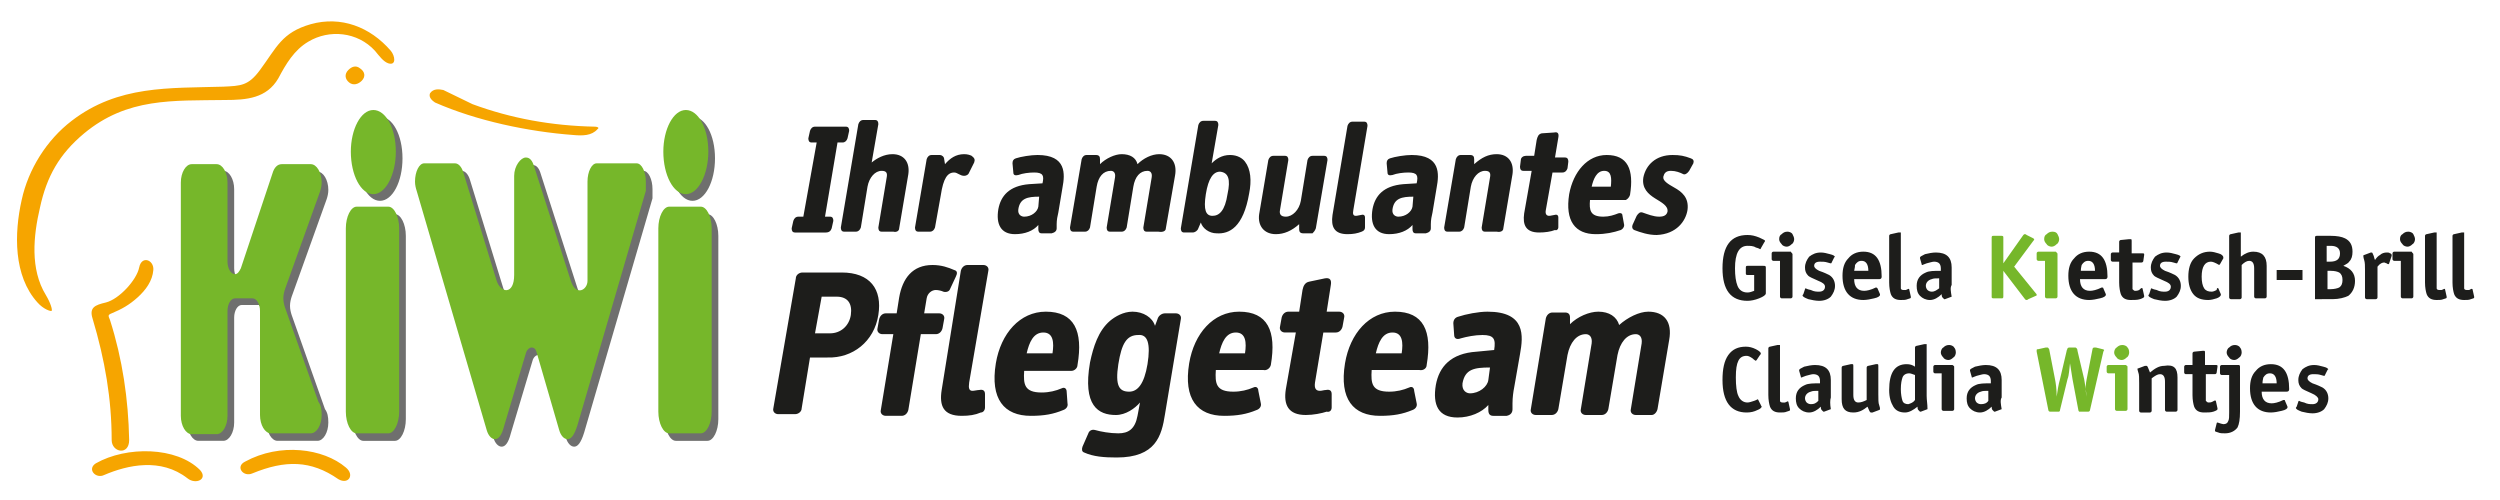
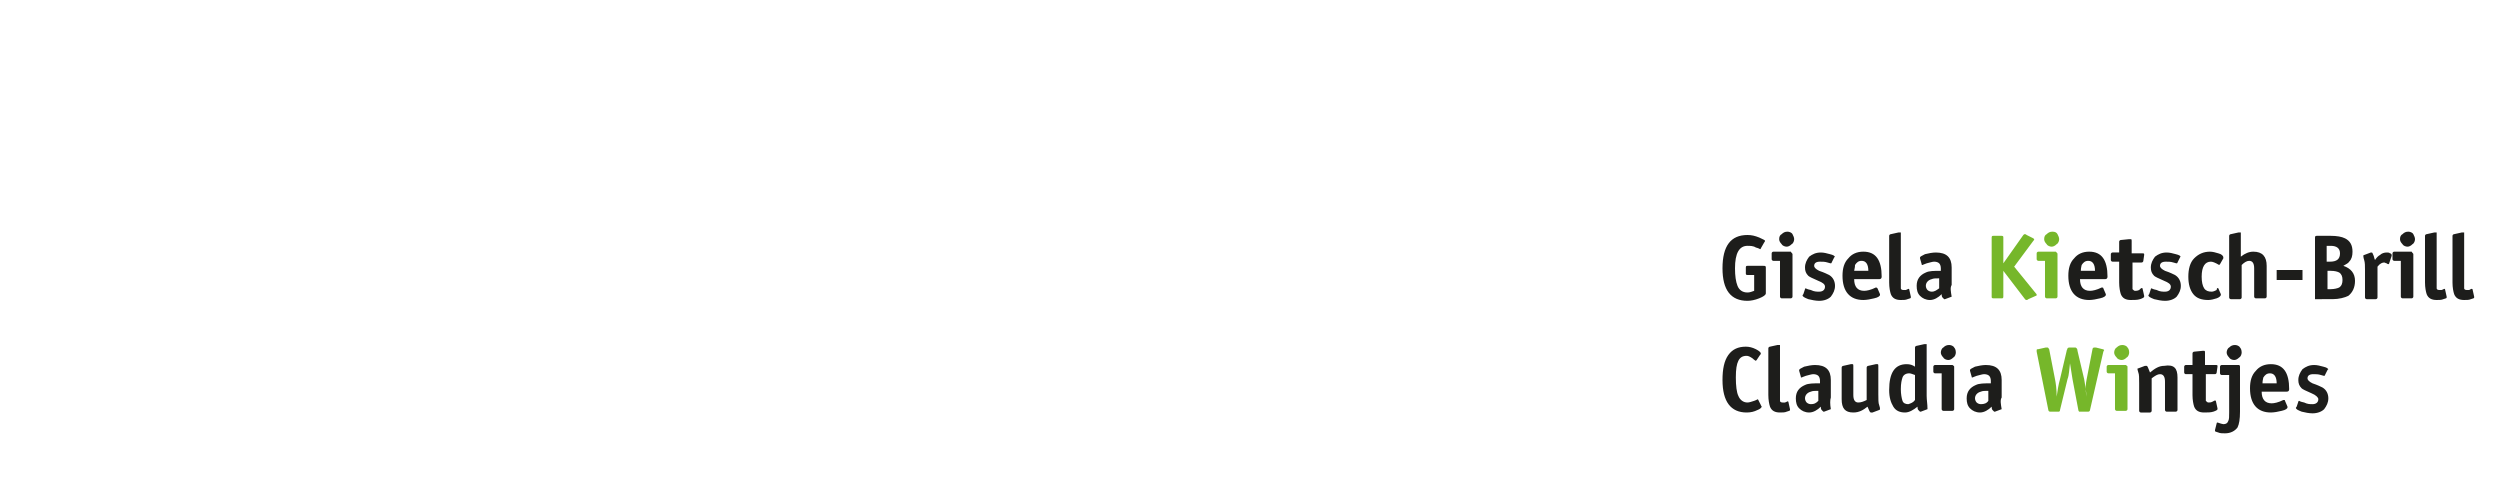
<svg xmlns="http://www.w3.org/2000/svg" version="1.1" id="Ebene_1" x="0px" y="0px" viewBox="0 0 300 60" style="enable-background:new 0 0 300 60;" xml:space="preserve">
  <style type="text/css">
	.st0{fill-rule:evenodd;clip-rule:evenodd;fill:#6F6F6E;}
	.st1{fill-rule:evenodd;clip-rule:evenodd;fill:#76B72A;}
	.st2{fill-rule:evenodd;clip-rule:evenodd;fill:#F6A500;}
	.st3{fill-rule:evenodd;clip-rule:evenodd;fill:#1D1D1B;}
</style>
  <g>
-     <path class="st0" d="M86.2,50.3v-22c0-1.4-0.6-2.6-1.3-2.6h-3.8c-0.7,0-1.3,1.2-1.3,2.6v22c0,1.4,0.6,2.6,1.3,2.6h3.8   C85.6,52.9,86.2,51.7,86.2,50.3 M85.8,19c0-2.8-1.2-5-2.7-5c-1.5,0-2.7,2.3-2.7,5c0,2.8,1.2,5.1,2.7,5.1   C84.6,24.1,85.8,21.8,85.8,19z M78.3,22.7c0-1.2-0.5-2.2-1.1-2.2h-4.8c-0.6,0-1.1,1-1.1,2.2v11.9c0,1.1-1.4,1.9-2,0l-4.4-13.7   c-0.2-0.7-0.5-1.1-1-1.1c-0.6,0-1.4,1-1.4,2.2v11.9c0,2.4-1.6,2.2-2.1,0.7l-4-13c-0.2-0.7-0.6-1.1-1-1.1h-3.7c-0.6,0-1.1,1-1.1,2.2   c0,0.4,0.1,0.8,0.2,1.1l8.4,28.7c0.2,0.7,0.6,1.1,1,1.1c0.4,0,0.8-0.4,1.1-1.6l2.6-8.7c0.1-0.4,0.4-0.7,0.7-0.7   c0.3,0,0.5,0.2,0.6,0.6l2.7,9.3c0.2,0.7,0.6,1.1,1,1.1c0.4,0,0.8-0.4,1.2-1.7l8.2-28.1C78.3,23.5,78.3,23.1,78.3,22.7z M48.3,19   c0-2.8-1.2-5-2.7-5c-1.5,0-2.7,2.3-2.7,5c0,2.8,1.2,5.1,2.7,5.1C47.1,24.1,48.3,21.8,48.3,19z M48.7,50.3v-22   c0-1.4-0.6-2.6-1.3-2.6h-3.8c-0.7,0-1.3,1.2-1.3,2.6v22c0,1.4,0.6,2.6,1.3,2.6h3.8C48.1,52.9,48.7,51.7,48.7,50.3z M31.1,36.7   c0.5,0,0.9,0.7,0.9,1.5v12.5c0,1.2,0.6,2.2,1.3,2.2h4.8c0.7,0,1.3-1,1.3-2.2c0-0.7-0.1-1.2-0.4-1.6l-4-11.3   c-0.1-0.3-0.2-0.7-0.2-1.1c0-0.4,0.1-0.8,0.2-1.1l4.2-11.7c0.1-0.3,0.2-0.7,0.2-1.1c0-1.2-0.6-2.2-1.3-2.2h-3.5   c-0.5,0-0.9,0.4-1.1,1.1L29.7,33c-0.2,0.4-0.4,0.7-0.7,0.7c-0.5,0-0.9-0.7-0.9-1.5v-9.5c0-1.2-0.6-2.2-1.3-2.2h-3   c-0.7,0-1.3,1-1.3,2.2v28c0,1.2,0.6,2.2,1.3,2.2h3c0.7,0,1.3-1,1.3-2.2V38.1c0-0.8,0.4-1.5,0.9-1.5H31.1z" />
-     <path class="st1" d="M85.4,49.4v-22c0-1.4-0.6-2.6-1.3-2.6h-3.8c-0.7,0-1.3,1.2-1.3,2.6v22c0,1.4,0.6,2.6,1.3,2.6h3.8   C84.8,52,85.4,50.8,85.4,49.4 M85,18.2c0-2.8-1.2-5-2.7-5c-1.5,0-2.7,2.3-2.7,5c0,2.8,1.2,5.1,2.7,5.1C83.8,23.3,85,20.9,85,18.2z    M77.5,21.8c0-1.2-0.5-2.2-1.1-2.2h-4.8c-0.6,0-1.1,1-1.1,2.2v11.9c0,1.1-1.4,1.9-2,0L64.1,20c-0.2-0.7-0.5-1.1-1-1.1   c-0.6,0-1.4,1-1.4,2.2V33c0,2.4-1.6,2.2-2.1,0.7l-4-13c-0.2-0.7-0.6-1.1-1-1.1h-3.7c-0.6,0-1.1,1-1.1,2.2c0,0.4,0.1,0.8,0.2,1.1   l8.4,28.7c0.2,0.7,0.6,1.1,1,1.1c0.4,0,0.8-0.4,1.1-1.6l2.6-8.7c0.1-0.4,0.4-0.7,0.7-0.7c0.3,0,0.5,0.2,0.6,0.6l2.7,9.3   c0.2,0.7,0.6,1.1,1,1.1c0.4,0,0.8-0.4,1.2-1.7l8.2-28.1C77.5,22.6,77.5,22.3,77.5,21.8z M47.5,18.2c0-2.8-1.2-5-2.7-5   c-1.5,0-2.7,2.3-2.7,5c0,2.8,1.2,5.1,2.7,5.1C46.3,23.3,47.5,20.9,47.5,18.2z M47.9,49.4v-22c0-1.4-0.6-2.6-1.3-2.6h-3.8   c-0.7,0-1.3,1.2-1.3,2.6v22c0,1.4,0.6,2.6,1.3,2.6h3.8C47.3,52,47.9,50.8,47.9,49.4z M30.3,35.8c0.5,0,0.9,0.7,0.9,1.5v12.5   c0,1.2,0.6,2.2,1.3,2.2h4.8c0.7,0,1.3-1,1.3-2.2c0-0.7-0.1-1.2-0.4-1.6l-4-11.3c-0.1-0.3-0.2-0.7-0.2-1.1s0.1-0.8,0.2-1.1l4.2-11.7   c0.1-0.3,0.2-0.7,0.2-1.1c0-1.2-0.6-2.2-1.3-2.2h-3.5c-0.5,0-0.9,0.4-1.1,1.1l-3.8,11.4c-0.2,0.4-0.4,0.7-0.7,0.7   c-0.5,0-0.9-0.7-0.9-1.5v-9.5c0-1.2-0.6-2.2-1.3-2.2h-3c-0.7,0-1.3,1-1.3,2.2v28c0,1.2,0.6,2.2,1.3,2.2h3c0.7,0,1.3-1,1.3-2.2V37.3   c0-0.8,0.4-1.5,0.9-1.5H30.3z" />
-     <path class="st2" d="M24,56.4c1,1.1-0.5,1.8-1.5,1c-3.2-2.5-7.2-1.6-10-0.4c-1,0.5-2.1-0.7-1-1.4C15.2,53.5,21.2,53.6,24,56.4    M40.6,57.5c-3.3-2.3-6.4-2.3-10.3-0.7c-1.1,0.5-2.1-0.8-0.9-1.4c4.2-2.3,9.4-1.6,12.1,0.7C42.6,57,41.8,58.2,40.6,57.5z    M18.4,32.4c-0.1,1.3-0.9,2.4-1.9,3.3c-1,0.9-1.9,1.4-3.1,1.9c-0.5,0.2-0.4,0.3-0.2,0.8c1.5,4.7,2.2,9.5,2.3,14.4   c0,1.9-2.1,1.5-2.1,0c0-4.9-0.8-9.6-2.3-14.6c-0.4-1.3,0.3-1.6,1.6-1.9c1.6-0.4,3.7-2.7,4-4.2C17,30.6,18.5,31.2,18.4,32.4z    M56.7,12.5c4.6,1.7,9.5,2.6,14.7,2.7c0.2,0,0.6,0.1,0.3,0.3c-0.7,0.8-1.8,0.8-2.9,0.7c-5.4-0.4-11.6-1.7-16.6-3.9   c-0.3-0.2-0.8-0.6-0.6-1.1c0.4-0.6,1.1-0.5,1.6-0.4L56.7,12.5z M43.4,9.7c-0.4,0.4-1,0.6-1.5,0.2c-0.5-0.4-0.6-1-0.1-1.5   c0.4-0.4,0.9-0.6,1.4-0.2C43.8,8.6,43.9,9.2,43.4,9.7z M46.9,6.1c0.5,0.6,0.7,1.8-0.3,1.5c-0.6-0.2-1.1-0.9-1.6-1.5   c-2.1-2.3-5.5-2.6-8-1.1c-1.7,1-2.7,2.7-3.6,4.4c-1.4,2.4-3.8,2.6-6.4,2.6c-6.3,0.1-11.7-0.3-16.9,4c-3,2.5-4.5,5.2-5.3,8.9   C4,28.3,3.6,32.3,5.5,35.4c0.6,1,0.8,1.8,0.7,1.9c-0.1,0.1-1-0.2-1.7-1C1.6,33.1,1.7,28,2.6,24c0.8-3.7,3-7.2,6-9.5   c5.6-4.3,11.7-3.9,18.2-4.1c2.1-0.1,3-0.1,4.4-2c2-2.7,2.6-4.5,6.1-5.5C40.9,1.9,44.4,3.2,46.9,6.1z" />
    <g>
      <path class="st3" d="M279.3,44.4l-0.3,0.6c0,0.1-0.1,0.1-0.1,0.1c0,0-0.1,0-0.4-0.1c-0.3-0.1-0.6-0.1-0.9-0.1    c-0.5,0-0.7,0.2-0.7,0.5c0,0.2,0.2,0.4,0.6,0.6c0.6,0.2,1,0.4,1.2,0.5c0.5,0.3,0.7,0.8,0.7,1.3c0,0.5-0.2,0.9-0.5,1.3    c-0.3,0.3-0.8,0.5-1.4,0.5c-0.4,0-0.9-0.1-1.3-0.2c-0.5-0.2-0.7-0.3-0.7-0.5c0,0.1,0,0,0.1-0.1l0.2-0.6c0-0.1,0.1-0.1,0.1-0.1    c0,0,0.1,0.1,0.6,0.2c0.4,0.2,0.7,0.2,1,0.2c0.4,0,0.7-0.2,0.7-0.6c0-0.2-0.3-0.5-0.8-0.7c-0.7-0.3-1.1-0.5-1.2-0.6    c-0.3-0.3-0.4-0.6-0.4-1c0-0.5,0.2-0.9,0.5-1.3c0.4-0.3,0.8-0.5,1.4-0.5c0.4,0,0.7,0.1,1.1,0.2c0.4,0.1,0.6,0.2,0.6,0.4    C279.4,44.2,279.4,44.3,279.3,44.4 M271.5,46h1.7c0-0.8-0.3-1.2-0.8-1.2c-0.4,0-0.6,0.2-0.8,0.5C271.6,45.4,271.5,45.6,271.5,46z     M274.2,48.1l0.3,0.7c0,0,0,0.1,0,0.1c0,0.1-0.2,0.3-0.7,0.4c-0.4,0.1-0.9,0.2-1.3,0.2c-1.6,0-2.5-1-2.5-2.9    c0-0.9,0.2-1.6,0.7-2.1c0.4-0.5,1-0.8,1.8-0.8c1.5,0,2.2,1,2.2,3c0,0.2-0.1,0.3-0.3,0.3h-3c0,0.9,0.4,1.4,1.2,1.4    c0.3,0,0.8-0.1,1.4-0.4C274.2,48,274.2,48,274.2,48.1z M269,42.3c0,0.2-0.1,0.5-0.3,0.6c-0.2,0.2-0.4,0.3-0.6,0.3    c-0.2,0-0.5-0.1-0.6-0.3c-0.2-0.2-0.3-0.4-0.3-0.6c0-0.2,0.1-0.5,0.3-0.6c0.2-0.2,0.4-0.3,0.7-0.3c0.2,0,0.5,0.1,0.6,0.3    C268.9,41.8,269,42,269,42.3z M268.8,44v5.4c0,0.9-0.1,1.5-0.3,1.9c-0.3,0.4-0.8,0.7-1.5,0.7c-0.3,0-0.6,0-0.8-0.1    c-0.3-0.1-0.4-0.1-0.4-0.2c0,0,0-0.1,0-0.1l0.2-0.8c0,0,0-0.1,0.1-0.1c0.3,0.1,0.6,0.2,0.7,0.2c0.3,0,0.5-0.1,0.6-0.4    c0.1-0.2,0.1-0.5,0.1-1v-4.5h-0.9c-0.1,0-0.2-0.1-0.2-0.2V44c0-0.1,0.1-0.2,0.2-0.2h2.1C268.8,43.9,268.8,43.9,268.8,44z     M265.9,48.1l0.2,0.9l0,0.1c0,0.1-0.2,0.2-0.5,0.3c-0.3,0.1-0.7,0.1-1.1,0.1c-0.6,0-1-0.2-1.2-0.7c-0.1-0.3-0.2-0.8-0.2-1.4v-2.5    h-0.8c-0.1,0-0.2-0.1-0.2-0.2V44c0-0.1,0.1-0.2,0.2-0.2h0.8v-1.4c0-0.1,0.1-0.2,0.2-0.2l1-0.1c0,0,0,0,0.1,0c0,0,0.1,0,0.1,0    c0.1,0,0.1,0.1,0.1,0.2v1.5h1.3c0.1,0,0.2,0,0.2,0.1c0,0,0,0.1,0,0.1l-0.1,0.7c0,0.1-0.1,0.2-0.2,0.2h-1.1v2.7c0,0.2,0,0.4,0,0.5    c0.1,0.1,0.2,0.2,0.3,0.2c0.2,0,0.3,0,0.5-0.1C265.7,48.1,265.8,48,265.9,48.1C265.9,48,265.9,48.1,265.9,48.1z M261.3,45.3v3.9    c0,0.1-0.1,0.2-0.2,0.2h-1.1c-0.1,0-0.2-0.1-0.2-0.2v-3.4c0-0.6-0.2-0.9-0.6-0.9c-0.3,0-0.6,0.2-1,0.5v3.9c0,0.1-0.1,0.2-0.2,0.2    h-1.1c-0.1,0-0.2-0.1-0.2-0.2v-3.3c0-0.6,0-1.1-0.1-1.3c-0.1-0.3-0.1-0.4-0.1-0.4c0-0.1,0-0.1,0.1-0.1l0.8-0.3c0.1,0,0.1,0,0.2,0    c0.1,0,0.2,0.3,0.4,0.8c0.6-0.5,1.1-0.8,1.7-0.8C260.9,43.7,261.3,44.2,261.3,45.3z M238.6,48.1v-1.2c-0.4,0-0.7,0-0.9,0.1    c-0.4,0.1-0.7,0.4-0.7,0.8c0,0.2,0.1,0.4,0.2,0.5c0.1,0.1,0.3,0.2,0.5,0.2C238.1,48.5,238.4,48.4,238.6,48.1z M240.2,49.1    l-0.8,0.3c-0.1,0-0.2,0-0.1,0c0,0-0.1-0.1-0.2-0.2c-0.1-0.1-0.1-0.3-0.1-0.4c-0.4,0.4-0.9,0.7-1.4,0.7c-0.5,0-0.9-0.2-1.2-0.5    c-0.3-0.3-0.4-0.7-0.4-1.2c0-0.8,0.4-1.3,1.1-1.6c0.4-0.2,1-0.2,1.8-0.2v-0.3c0-0.3-0.1-0.5-0.2-0.6c-0.1-0.1-0.3-0.2-0.6-0.2    c-0.2,0-0.5,0.1-0.9,0.2c-0.3,0.1-0.5,0.2-0.5,0.2c-0.1,0-0.1,0-0.1-0.1l-0.2-0.7c0,0,0-0.1,0-0.1c0-0.1,0.2-0.2,0.6-0.4    c0.4-0.1,0.9-0.2,1.3-0.2c1.3,0,1.9,0.6,1.9,1.8v2.1C240,48,240.1,48.5,240.2,49.1C240.3,49.1,240.2,49.1,240.2,49.1z M234.7,42.3    c0,0.2-0.1,0.5-0.3,0.6c-0.2,0.2-0.4,0.3-0.6,0.3c-0.2,0-0.5-0.1-0.6-0.3c-0.2-0.2-0.3-0.4-0.3-0.6c0-0.2,0.1-0.5,0.3-0.6    c0.2-0.2,0.4-0.3,0.7-0.3c0.2,0,0.5,0.1,0.6,0.3C234.6,41.8,234.7,42,234.7,42.3z M234.5,44v5.1c0,0.1-0.1,0.2-0.2,0.2h-1.1    c-0.1,0-0.2-0.1-0.2-0.2v-4.3h-0.8c-0.1,0-0.2-0.1-0.2-0.2V44c0-0.1,0.1-0.2,0.2-0.2h2.1C234.4,43.9,234.5,43.9,234.5,44z     M231.3,49.1l-0.8,0.3c-0.1,0-0.2,0-0.1,0c0,0-0.1-0.1-0.2-0.2c-0.1-0.1-0.1-0.3-0.1-0.4c-0.5,0.4-1,0.7-1.5,0.7    c-0.6,0-1.1-0.2-1.4-0.7c-0.3-0.5-0.5-1.1-0.5-2c0-2.1,0.7-3.1,2.1-3.1c0.4,0,0.7,0.1,1,0.3v-2.3c0-0.1,0.1-0.2,0.2-0.2l0.9-0.2    c0,0,0,0,0.1,0c0,0,0.1,0,0.1,0c0,0,0.1,0,0.1,0c0,0,0,0.1,0,0.2v6C231.2,48,231.3,48.5,231.3,49.1    C231.4,49.1,231.4,49.1,231.3,49.1z M229.8,48v-3c-0.3-0.1-0.5-0.2-0.7-0.2c-0.4,0-0.7,0.2-0.8,0.5c-0.1,0.3-0.2,0.7-0.2,1.4    c0,0.6,0.1,1.1,0.2,1.4c0.1,0.3,0.4,0.4,0.7,0.4C229.3,48.4,229.6,48.3,229.8,48z M225.5,49.2l-0.8,0.3c-0.1,0-0.1,0-0.2,0    c-0.1,0-0.2-0.2-0.4-0.7c-0.5,0.4-1,0.7-1.7,0.7c-1,0-1.4-0.5-1.4-1.6v-3.8c0-0.1,0.1-0.2,0.2-0.2l0.9-0.2c0,0,0,0,0.1,0    c0,0,0.1,0,0.1,0c0.1,0,0.1,0.1,0.1,0.2v3.5c0,0.6,0.2,0.9,0.6,0.9c0.3,0,0.6-0.1,1-0.3v-3.9c0-0.1,0.1-0.2,0.2-0.2l0.9-0.2    c0,0,0,0,0.1,0c0.1,0,0.1,0,0.1,0c0.1,0,0.1,0.1,0.1,0.2v3.4c0,0.6,0,1.1,0.1,1.3c0.1,0.3,0.1,0.4,0.1,0.4    C225.6,49.1,225.6,49.2,225.5,49.2z M218.2,48.1v-1.2c-0.4,0-0.7,0-0.9,0.1c-0.4,0.1-0.7,0.4-0.7,0.8c0,0.2,0.1,0.4,0.2,0.5    c0.1,0.1,0.3,0.2,0.5,0.2C217.7,48.5,217.9,48.4,218.2,48.1z M219.7,49.1l-0.8,0.3c-0.1,0-0.2,0-0.1,0c0,0-0.1-0.1-0.2-0.2    c-0.1-0.1-0.1-0.3-0.1-0.4c-0.4,0.4-0.9,0.7-1.4,0.7c-0.5,0-0.9-0.2-1.2-0.5c-0.3-0.3-0.4-0.7-0.4-1.2c0-0.8,0.4-1.3,1.1-1.6    c0.4-0.2,1-0.2,1.8-0.2v-0.3c0-0.3-0.1-0.5-0.2-0.6c-0.1-0.1-0.3-0.2-0.6-0.2c-0.2,0-0.5,0.1-0.9,0.2c-0.3,0.1-0.5,0.2-0.5,0.2    c-0.1,0-0.1,0-0.1-0.1l-0.2-0.7c0,0,0-0.1,0-0.1c0-0.1,0.2-0.2,0.6-0.4c0.4-0.1,0.9-0.2,1.3-0.2c1.3,0,1.9,0.6,1.9,1.8v2.1    C219.6,48,219.6,48.5,219.7,49.1C219.8,49.1,219.8,49.1,219.7,49.1z M214.6,48.2l0.2,0.9l0,0.1c0,0.1-0.1,0.1-0.4,0.2    c-0.2,0.1-0.5,0.1-0.8,0.1c-0.6,0-1-0.2-1.2-0.7c-0.1-0.3-0.2-0.8-0.2-1.4v-5.6c0-0.1,0.1-0.2,0.2-0.2l0.9-0.2c0,0,0,0,0.1,0    c0,0,0.1,0,0.1,0c0,0,0.1,0,0.1,0c0,0,0,0.1,0,0.2v6c0,0.2,0,0.4,0,0.5c0,0.1,0.1,0.2,0.3,0.2c0.1,0,0.2,0,0.3,0    C214.5,48.2,214.5,48.1,214.6,48.2C214.6,48.1,214.6,48.2,214.6,48.2z M211,48l0.3,0.6c0,0.1,0.1,0.1,0.1,0.2    c0,0.1-0.2,0.3-0.5,0.4c-0.4,0.2-0.8,0.3-1.3,0.3c-1.9,0-2.9-1.3-2.9-3.9c0-1.3,0.2-2.3,0.7-3c0.5-0.7,1.2-1,2.1-1    c0.4,0,0.8,0.1,1.2,0.3c0.4,0.2,0.6,0.4,0.6,0.5c0,0.1,0,0.1-0.1,0.2l-0.4,0.6c-0.1,0.1-0.1,0.1-0.1,0.1c0,0-0.2-0.1-0.4-0.3    c-0.3-0.2-0.5-0.3-0.7-0.3c-0.5,0-0.8,0.2-1,0.6c-0.2,0.4-0.3,1-0.3,2c0,1,0.1,1.8,0.3,2.2c0.2,0.5,0.6,0.8,1.1,0.8    c0.2,0,0.5-0.1,0.8-0.2c0.3-0.1,0.4-0.2,0.5-0.2C210.9,47.9,211,48,211,48z M296.7,34.7l0.2,0.9l0,0.1c0,0.1-0.1,0.1-0.4,0.2    c-0.2,0.1-0.5,0.1-0.8,0.1c-0.6,0-1-0.2-1.2-0.7c-0.1-0.3-0.2-0.8-0.2-1.4v-5.6c0-0.1,0.1-0.2,0.2-0.2l0.9-0.2c0,0,0,0,0.1,0    c0,0,0.1,0,0.1,0c0,0,0.1,0,0.1,0c0,0,0,0.1,0,0.2v6c0,0.2,0,0.4,0,0.5c0,0.1,0.1,0.2,0.3,0.2c0.1,0,0.2,0,0.3,0    C296.5,34.7,296.6,34.6,296.7,34.7C296.6,34.6,296.7,34.7,296.7,34.7z M293.4,34.7l0.2,0.9l0,0.1c0,0.1-0.1,0.1-0.4,0.2    c-0.2,0.1-0.5,0.1-0.8,0.1c-0.6,0-1-0.2-1.2-0.7c-0.1-0.3-0.2-0.8-0.2-1.4v-5.6c0-0.1,0.1-0.2,0.2-0.2l0.9-0.2c0,0,0,0,0.1,0    c0,0,0.1,0,0.1,0c0,0,0.1,0,0.1,0c0,0,0,0.1,0,0.2v6c0,0.2,0,0.4,0,0.5c0,0.1,0.1,0.2,0.3,0.2c0.1,0,0.2,0,0.3,0    C293.3,34.7,293.3,34.6,293.4,34.7C293.4,34.6,293.4,34.7,293.4,34.7z M289.8,28.7c0,0.2-0.1,0.5-0.3,0.6    c-0.2,0.2-0.4,0.3-0.6,0.3s-0.5-0.1-0.6-0.3c-0.2-0.2-0.3-0.4-0.3-0.6c0-0.3,0.1-0.5,0.3-0.6c0.2-0.2,0.4-0.3,0.7-0.3    c0.2,0,0.5,0.1,0.6,0.3C289.7,28.3,289.8,28.5,289.8,28.7z M289.6,30.5v5.1c0,0.1-0.1,0.2-0.2,0.2h-1.1c-0.1,0-0.2-0.1-0.2-0.2    v-4.3h-0.8c-0.1,0-0.2-0.1-0.2-0.2v-0.7c0-0.1,0.1-0.2,0.2-0.2h2.1C289.5,30.4,289.6,30.4,289.6,30.5z M285.3,32v3.7    c0,0.1-0.1,0.2-0.2,0.2h-1.1c-0.1,0-0.2-0.1-0.2-0.2v-3.3c0-0.5,0-0.9-0.1-1.2c-0.1-0.3-0.1-0.5-0.1-0.5c0,0,0-0.1,0.1-0.1    l0.8-0.3c0.1,0,0.2,0,0.1,0c0.1,0,0.1,0.1,0.2,0.3c0.1,0.2,0.1,0.4,0.2,0.6c0.2-0.3,0.4-0.5,0.6-0.6c0.2-0.2,0.5-0.3,0.8-0.3    c0.2,0,0.3,0,0.4,0.1c0.1,0,0.2,0.1,0.2,0.2c0,0,0,0.1,0,0.1l-0.3,0.9c0,0.1-0.1,0.1-0.1,0.1c0,0-0.1,0-0.2-0.1    c-0.1,0-0.2-0.1-0.3-0.1C285.9,31.5,285.6,31.6,285.3,32z M278,28.3h1.7c0.7,0,1.3,0.1,1.7,0.3c0.6,0.3,0.9,0.8,0.9,1.6    c0,0.5-0.1,0.9-0.4,1.2c-0.1,0.2-0.4,0.3-0.7,0.5c0.9,0.3,1.4,0.9,1.4,1.8c0,0.8-0.3,1.4-0.8,1.8c-0.4,0.2-1.1,0.4-1.9,0.4H278    c-0.1,0-0.2,0-0.2,0c0,0,0-0.1,0-0.2v-7.1C277.8,28.4,277.8,28.3,278,28.3z M279.3,34.7h0.4c0.4,0,0.8-0.1,1-0.2    c0.3-0.2,0.4-0.5,0.4-0.9c0-0.4-0.1-0.7-0.4-0.9c-0.2-0.1-0.5-0.2-1-0.2h-0.4V34.7z M279.3,31.4h0.3c0.8,0,1.2-0.3,1.2-1    c0-0.6-0.4-0.9-1.1-0.9h-0.5V31.4z M276.3,32.6v0.8c0,0.1,0,0.2,0,0.2c0,0-0.1,0-0.2,0h-2.7c-0.1,0-0.2,0-0.2,0c0,0,0-0.1,0-0.2    v-0.8c0-0.1,0-0.2,0-0.2c0,0,0.1,0,0.2,0h2.7c0.1,0,0.2,0,0.2,0C276.3,32.4,276.3,32.5,276.3,32.6z M272,31.9v3.7    c0,0.1-0.1,0.2-0.2,0.2h-1.1c-0.1,0-0.2-0.1-0.2-0.2v-3.4c0-0.6-0.2-0.9-0.6-0.9c-0.3,0-0.6,0.2-0.9,0.5v3.9    c0,0.1-0.1,0.2-0.2,0.2h-1.1c-0.1,0-0.2-0.1-0.2-0.2v-7.4c0-0.1,0.1-0.2,0.2-0.2l0.9-0.2c0,0,0,0,0.1,0c0,0,0.1,0,0.1,0    c0,0,0.1,0,0.1,0c0,0,0,0.1,0,0.2v2.7c0.5-0.4,1-0.6,1.5-0.6C271.5,30.2,272,30.8,272,31.9z M266.2,34.6l0.3,0.7    c0,0.1,0,0.1,0,0.1c0,0.1-0.2,0.3-0.5,0.4c-0.3,0.1-0.7,0.2-1,0.2c-0.8,0-1.4-0.2-1.8-0.7c-0.4-0.5-0.6-1.2-0.6-2.1    c0-0.9,0.2-1.7,0.7-2.2c0.5-0.5,1.1-0.8,1.9-0.8c0.3,0,0.7,0.1,1,0.2c0.4,0.1,0.6,0.3,0.6,0.5l0,0.1l-0.4,0.7c0,0-0.1,0.1-0.1,0.1    c-0.5-0.3-0.8-0.4-1-0.4c-0.7,0-1.1,0.6-1.1,1.8c0,0.6,0.1,1.1,0.3,1.4c0.2,0.3,0.5,0.4,0.9,0.4c0.2,0,0.4-0.1,0.6-0.2    C266,34.6,266.1,34.5,266.2,34.6C266.2,34.5,266.2,34.6,266.2,34.6z M261.6,30.9l-0.3,0.6c0,0.1-0.1,0.1-0.1,0.1    c0,0-0.1,0-0.4-0.1c-0.3-0.1-0.6-0.1-0.9-0.1c-0.5,0-0.7,0.2-0.7,0.5c0,0.2,0.2,0.4,0.6,0.6c0.6,0.2,1,0.4,1.2,0.5    c0.5,0.3,0.7,0.8,0.7,1.3c0,0.5-0.2,0.9-0.5,1.3c-0.3,0.3-0.8,0.5-1.4,0.5c-0.4,0-0.9-0.1-1.3-0.2c-0.5-0.2-0.7-0.3-0.7-0.5    c0,0.1,0,0,0.1-0.1l0.2-0.6c0-0.1,0.1-0.1,0.1-0.1c0,0,0.1,0.1,0.6,0.2c0.4,0.2,0.7,0.2,1,0.2c0.4,0,0.7-0.2,0.7-0.6    c0-0.3-0.3-0.5-0.8-0.7c-0.7-0.3-1.1-0.5-1.2-0.6c-0.3-0.3-0.4-0.6-0.4-1c0-0.5,0.2-0.9,0.5-1.3c0.4-0.3,0.8-0.5,1.4-0.5    c0.4,0,0.7,0.1,1.1,0.2c0.4,0.1,0.6,0.2,0.6,0.4C261.6,30.7,261.6,30.8,261.6,30.9z M257.1,34.6l0.2,0.9l0,0.1    c0,0.1-0.2,0.2-0.5,0.3c-0.3,0.1-0.7,0.1-1.1,0.1c-0.6,0-1-0.2-1.2-0.7c-0.1-0.3-0.2-0.8-0.2-1.4v-2.5h-0.8    c-0.1,0-0.2-0.1-0.2-0.2v-0.7c0-0.1,0.1-0.2,0.2-0.2h0.8V29c0-0.1,0.1-0.2,0.2-0.2l1-0.1c0,0,0,0,0.1,0c0,0,0.1,0,0.1,0    c0.1,0,0.1,0.1,0.1,0.2v1.5h1.3c0.1,0,0.2,0,0.2,0.1c0,0,0,0.1,0,0.1l-0.1,0.7c0,0.1-0.1,0.2-0.2,0.2h-1.1v2.7c0,0.2,0,0.4,0,0.5    c0.1,0.1,0.2,0.2,0.3,0.2s0.3,0,0.5-0.1C256.9,34.6,257,34.5,257.1,34.6C257.1,34.5,257.1,34.6,257.1,34.6z M249.7,32.5h1.7    c0-0.8-0.3-1.2-0.8-1.2c-0.4,0-0.6,0.2-0.8,0.5C249.8,31.9,249.7,32.1,249.7,32.5z M252.4,34.6l0.3,0.7c0,0,0,0.1,0,0.1    c0,0.1-0.2,0.3-0.7,0.4c-0.4,0.1-0.9,0.2-1.3,0.2c-1.6,0-2.5-1-2.5-2.9c0-0.9,0.2-1.6,0.7-2.1c0.4-0.5,1-0.8,1.8-0.8    c1.5,0,2.2,1,2.2,3c0,0.2-0.1,0.3-0.3,0.3h-3c0,0.9,0.4,1.4,1.2,1.4c0.3,0,0.8-0.1,1.4-0.4C252.3,34.5,252.4,34.5,252.4,34.6z     M232.7,34.6v-1.2c-0.4,0-0.7,0-0.9,0.1c-0.4,0.1-0.7,0.4-0.7,0.8c0,0.2,0.1,0.4,0.2,0.5c0.1,0.1,0.3,0.2,0.5,0.2    C232.2,35,232.4,34.8,232.7,34.6z M234.2,35.6l-0.8,0.3c-0.1,0-0.2,0-0.1,0c0,0-0.1-0.1-0.2-0.2c-0.1-0.1-0.1-0.3-0.1-0.4    c-0.4,0.4-0.9,0.7-1.4,0.7c-0.5,0-0.9-0.2-1.2-0.5c-0.3-0.3-0.4-0.7-0.4-1.2c0-0.8,0.4-1.3,1.1-1.6c0.4-0.2,1-0.2,1.8-0.2v-0.3    c0-0.3-0.1-0.5-0.2-0.6c-0.1-0.1-0.3-0.2-0.6-0.2c-0.2,0-0.5,0.1-0.9,0.2c-0.3,0.1-0.5,0.2-0.5,0.2c-0.1,0-0.1,0-0.1-0.1l-0.2-0.7    c0,0,0-0.1,0-0.1c0-0.1,0.2-0.2,0.6-0.4c0.4-0.1,0.9-0.2,1.3-0.2c1.3,0,1.9,0.6,1.9,1.8v2.1C234,34.5,234.1,35,234.2,35.6    C234.3,35.6,234.3,35.6,234.2,35.6z M229.1,34.7l0.2,0.9l0,0.1c0,0.1-0.1,0.1-0.4,0.2c-0.2,0.1-0.5,0.1-0.8,0.1    c-0.6,0-1-0.2-1.2-0.7c-0.1-0.3-0.2-0.8-0.2-1.4v-5.6c0-0.1,0.1-0.2,0.2-0.2l0.9-0.2c0,0,0,0,0.1,0c0,0,0.1,0,0.1,0    c0,0,0.1,0,0.1,0c0,0,0,0.1,0,0.2v6c0,0.2,0,0.4,0,0.5c0,0.1,0.1,0.2,0.3,0.2c0.1,0,0.2,0,0.3,0C229,34.7,229,34.6,229.1,34.7    C229.1,34.6,229.1,34.7,229.1,34.7z M222.5,32.5h1.7c0-0.8-0.3-1.2-0.8-1.2c-0.4,0-0.6,0.2-0.8,0.5    C222.6,31.9,222.6,32.1,222.5,32.5z M225.3,34.6l0.3,0.7c0,0,0,0.1,0,0.1c0,0.1-0.2,0.3-0.7,0.4c-0.4,0.1-0.9,0.2-1.3,0.2    c-1.6,0-2.5-1-2.5-2.9c0-0.9,0.2-1.6,0.7-2.1c0.4-0.5,1-0.8,1.8-0.8c1.5,0,2.2,1,2.2,3c0,0.2-0.1,0.3-0.3,0.3h-3    c0,0.9,0.4,1.4,1.2,1.4c0.3,0,0.8-0.1,1.4-0.4C225.2,34.5,225.2,34.5,225.3,34.6z M220.1,30.9l-0.3,0.6c0,0.1-0.1,0.1-0.1,0.1    c0,0-0.1,0-0.4-0.1c-0.3-0.1-0.6-0.1-0.9-0.1c-0.5,0-0.7,0.2-0.7,0.5c0,0.2,0.2,0.4,0.6,0.6c0.6,0.2,1,0.4,1.2,0.5    c0.5,0.3,0.7,0.8,0.7,1.3c0,0.5-0.2,0.9-0.5,1.3c-0.3,0.3-0.8,0.5-1.4,0.5c-0.4,0-0.9-0.1-1.3-0.2c-0.5-0.2-0.7-0.3-0.7-0.5    c0,0.1,0,0,0.1-0.1l0.2-0.6c0-0.1,0.1-0.1,0.1-0.1c0,0,0.1,0.1,0.6,0.2c0.4,0.2,0.7,0.2,1,0.2c0.4,0,0.7-0.2,0.7-0.6    c0-0.3-0.3-0.5-0.8-0.7c-0.7-0.3-1.1-0.5-1.2-0.6c-0.3-0.3-0.4-0.6-0.4-1c0-0.5,0.2-0.9,0.5-1.3c0.4-0.3,0.8-0.5,1.4-0.5    c0.4,0,0.7,0.1,1.1,0.2c0.4,0.1,0.6,0.2,0.6,0.4C220.2,30.7,220.2,30.8,220.1,30.9z M215.3,28.7c0,0.2-0.1,0.5-0.3,0.6    c-0.2,0.2-0.4,0.3-0.6,0.3c-0.2,0-0.5-0.1-0.6-0.3c-0.2-0.2-0.3-0.4-0.3-0.6c0-0.3,0.1-0.5,0.3-0.6c0.2-0.2,0.4-0.3,0.7-0.3    c0.2,0,0.5,0.1,0.6,0.3C215.2,28.3,215.3,28.5,215.3,28.7z M215.1,30.5v5.1c0,0.1-0.1,0.2-0.2,0.2h-1.1c-0.1,0-0.2-0.1-0.2-0.2    v-4.3h-0.8c-0.1,0-0.2-0.1-0.2-0.2v-0.7c0-0.1,0.1-0.2,0.2-0.2h2.1C215,30.4,215.1,30.4,215.1,30.5z M211.9,32.1v3.1    c0,0.2-0.3,0.4-0.8,0.6c-0.5,0.2-1,0.3-1.4,0.3c-2,0-3-1.3-3-3.9c0-2.7,1-4,3-4c0.5,0,0.9,0.1,1.4,0.3c0.4,0.2,0.7,0.3,0.7,0.4    c0,0,0,0.1-0.1,0.2l-0.4,0.7c0,0.1-0.1,0.1-0.1,0.1c0,0-0.1-0.1-0.5-0.2c-0.3-0.2-0.7-0.2-1-0.2c-1,0-1.5,0.9-1.5,2.7    c0,0.9,0.1,1.6,0.3,2.1c0.2,0.5,0.6,0.8,1.2,0.8c0.3,0,0.5-0.1,0.8-0.2V33h-0.8c-0.2,0-0.2-0.1-0.2-0.2v-0.7    c0-0.2,0.1-0.2,0.2-0.2h1.9C211.8,31.9,211.9,31.9,211.9,32.1z" />
      <path class="st1" d="M255.5,42.3c0,0.2-0.1,0.5-0.3,0.6c-0.2,0.2-0.4,0.3-0.6,0.3c-0.2,0-0.5-0.1-0.6-0.3    c-0.2-0.2-0.3-0.4-0.3-0.6c0-0.2,0.1-0.5,0.3-0.6c0.2-0.2,0.4-0.3,0.7-0.3c0.2,0,0.5,0.1,0.6,0.3C255.4,41.8,255.5,42,255.5,42.3     M255.3,44v5.1c0,0.1-0.1,0.2-0.2,0.2h-1.1c-0.1,0-0.2-0.1-0.2-0.2v-4.3H253c-0.1,0-0.2-0.1-0.2-0.2V44c0-0.1,0.1-0.2,0.2-0.2h2.1    C255.2,43.9,255.3,43.9,255.3,44z M250.4,45.5l0.7-3.6c0-0.1,0.1-0.2,0.2-0.2c0,0,0.1,0,0.2,0l0.8,0.2c0.1,0,0.2,0.1,0.2,0.1    l-0.1,0.2l-1.6,7c0,0.1-0.1,0.2-0.2,0.2h-0.9c-0.1,0-0.1,0-0.2,0c0,0-0.1-0.1-0.1-0.2l-0.7-3.7c-0.1-0.6-0.2-1.2-0.3-1.9h0    c-0.1,0.7-0.1,1.4-0.3,1.9l-0.9,3.7c0,0.1,0,0.1-0.1,0.2c0,0-0.1,0-0.2,0H246c-0.1,0-0.2-0.1-0.2-0.2l-1.4-7c0-0.1,0-0.2,0-0.2    c0-0.1,0.1-0.1,0.2-0.1l0.9-0.2c0.1,0,0.1,0,0.2,0c0.1,0,0.1,0.1,0.2,0.2l0.7,3.6c0.1,0.5,0.2,1.2,0.2,2.1h0    c0.1-0.7,0.2-1.4,0.4-2.1l0.8-3.4c0-0.1,0.1-0.2,0.1-0.3c0,0,0.1-0.1,0.2-0.1h0.7c0.1,0,0.1,0,0.2,0.1c0,0,0.1,0.1,0.1,0.3    l0.8,3.4c0.1,0.5,0.2,1.2,0.3,2.1h0C250.2,46.7,250.3,46,250.4,45.5z M247.1,28.7c0,0.2-0.1,0.5-0.3,0.6c-0.2,0.2-0.4,0.3-0.6,0.3    c-0.2,0-0.5-0.1-0.6-0.3c-0.2-0.2-0.3-0.4-0.3-0.6c0-0.3,0.1-0.5,0.3-0.6c0.2-0.2,0.4-0.3,0.7-0.3c0.3,0,0.5,0.1,0.6,0.3    C247,28.3,247.1,28.5,247.1,28.7z M246.9,30.5v5.1c0,0.1-0.1,0.2-0.2,0.2h-1.1c-0.1,0-0.2-0.1-0.2-0.2v-4.3h-0.8    c-0.1,0-0.2-0.1-0.2-0.2v-0.7c0-0.1,0.1-0.2,0.2-0.2h2.1C246.9,30.4,246.9,30.4,246.9,30.5z M240.4,35.6c0,0.2-0.1,0.2-0.2,0.2h-1    c-0.2,0-0.2-0.1-0.2-0.2v-7.1c0-0.2,0.1-0.2,0.2-0.2h1c0.2,0,0.2,0.1,0.2,0.2v3.1l2.4-3.4c0.1-0.1,0.1-0.1,0.2-0.1    c0,0,0.1,0,0.2,0.1l0.8,0.4c0.1,0.1,0.1,0.1,0.1,0.1c0,0.1,0,0.1-0.1,0.2l-2.3,3.1l2.6,3.2c0.1,0.1,0.1,0.1,0.1,0.2    c0,0,0,0.1-0.1,0.1l-0.9,0.4c-0.1,0.1-0.2,0.1-0.2,0.1c-0.1,0-0.1,0-0.2-0.1l-2.6-3.4V35.6z" />
    </g>
-     <path class="st3" d="M198.9,49.1l1.4-8.3c0.4-2.2-0.6-3.4-2.5-3.4c-1.1,0-2.5,0.7-3.5,1.6c-0.3-1-1.2-1.6-2.5-1.6   c-1.1,0-2.5,0.6-3.4,1.5l0-0.8c0-0.4-0.2-0.6-0.6-0.6h-1.5c-0.4,0-0.7,0.3-0.8,0.7l-1.8,10.9c-0.1,0.4,0.2,0.7,0.6,0.7h1.9   c0.4,0,0.7-0.3,0.8-0.7l1.1-6.5c0.3-1.5,1.1-2.5,2.2-2.5c0.4,0,0.8,0.3,0.7,1.1l-1.3,7.9c-0.1,0.4,0.2,0.7,0.6,0.7h1.9   c0.4,0,0.7-0.3,0.8-0.7l1.1-6.5c0.3-1.5,1.1-2.5,2.2-2.5c0.4,0,0.8,0.3,0.7,1.1l-1.3,7.9c-0.1,0.4,0.2,0.7,0.6,0.7h1.9   C198.5,49.8,198.8,49.5,198.9,49.1 M178.6,45.6c-0.1,0.8-1.1,1.6-2.2,1.6c-0.4,0-1-0.3-0.9-1.2c0.3-1.7,1.4-1.9,3.3-1.9L178.6,45.6   z M181.5,49.1l0-0.7c0-0.7,0.1-1.4,0.2-1.9l0.7-4c0.4-2.2,0.7-5.1-3.9-5.1c-1.1,0-2.6,0.3-3.5,0.6c-0.4,0.1-0.6,0.4-0.6,0.8   l0.1,1.4c0,0.4,0.3,0.6,0.8,0.4c0.7-0.2,1.7-0.4,2.6-0.4c1.4,0,1.6,0.5,1.4,1.8l-2.1,0.2c-3.1,0.2-4.5,1.8-4.9,4   c-0.4,2.4,0.3,3.9,2.6,3.9c1.5,0,2.9-0.6,3.7-1.5l0,0.6c0,0.5,0.2,0.7,0.6,0.7h1.6C181.3,49.8,181.5,49.5,181.5,49.1z M168.2,42.4   h-3.1c0.3-1.3,0.8-2.5,2-2.5S168.4,41.1,168.2,42.4z M171.2,43.8c0.7-4.1-0.4-6.4-3.8-6.4c-3.1,0-5.4,2.6-6,6.2   c-0.7,4.3,1,6.3,4.2,6.3c1.6,0,2.7-0.2,3.9-0.7c0.3-0.1,0.6-0.4,0.5-0.8l-0.3-1.5c0-0.3-0.2-0.6-0.6-0.4c-0.7,0.3-1.5,0.5-2.4,0.5   c-2.1,0-2.2-1-2.1-2.6h5.7C170.8,44.5,171.2,44.2,171.2,43.8z M159.8,48.9l0-1.6c0-0.4-0.2-0.6-0.7-0.5c-0.2,0-0.5,0.1-0.7,0.1   c-0.5,0-0.7-0.3-0.6-1l1-6h1.5c0.4,0,0.7-0.3,0.8-0.7l0.2-1.1c0.1-0.4-0.2-0.7-0.6-0.7h-1.5l0.5-3.2c0.1-0.6-0.1-0.9-0.7-0.8   l-1.9,0.4c-0.5,0.1-0.7,0.5-0.8,1l-0.4,2.6h-1.3c-0.4,0-0.7,0.3-0.8,0.7l-0.2,1.1c-0.1,0.4,0.2,0.7,0.6,0.7h1.3l-1.2,6.8   c-0.3,1.9,0.3,3.1,2.4,3.1c0.9,0,1.9-0.2,2.5-0.4C159.6,49.5,159.8,49.2,159.8,48.9z M149.4,42.4h-3.1c0.3-1.3,0.8-2.5,2-2.5   C149.5,39.9,149.6,41.1,149.4,42.4z M152.5,43.8c0.7-4.1-0.4-6.4-3.8-6.4c-3.1,0-5.4,2.6-6,6.2c-0.7,4.3,1,6.3,4.2,6.3   c1.6,0,2.7-0.2,3.9-0.7c0.3-0.1,0.6-0.4,0.5-0.8l-0.3-1.5c0-0.3-0.2-0.6-0.6-0.4c-0.7,0.3-1.5,0.5-2.4,0.5c-2.1,0-2.2-1-2.1-2.6   h5.7C152,44.5,152.4,44.2,152.5,43.8z M137.7,43.7c-0.4,2.4-1.2,3.3-2.2,3.3c-1.2,0-1.7-0.7-1.3-3.3c0.4-2.5,1-3.5,2.4-3.5   C137.7,40.1,138.1,41.2,137.7,43.7z M139.8,49.7l1.9-11.4c0.1-0.4-0.2-0.7-0.6-0.7h-1.3c-0.4,0-0.8,0.3-0.9,0.7l-0.3,0.8   c-0.3-1-1.4-1.7-2.7-1.7c-1.1,0-2.1,0.6-2.7,1.1c-1.4,1.2-2,3.1-2.4,5c-0.9,5.2,1,6.3,3.1,6.3c1.2,0,2.3-0.8,2.9-1.5l-0.3,1.6   c-0.3,1.6-1.1,2.1-2.3,2.1c-1,0-2.1-0.2-2.8-0.4c-0.4-0.1-0.7,0.1-0.8,0.4l-0.7,1.6c-0.1,0.3-0.1,0.6,0.2,0.7   c1.1,0.5,2.4,0.6,3.9,0.6C138.7,54.9,139.4,52.3,139.8,49.7z M126.3,42.4h-3.1c0.3-1.3,0.8-2.5,2-2.5   C126.4,39.9,126.5,41.1,126.3,42.4z M129.3,43.8c0.7-4.1-0.4-6.4-3.8-6.4c-3.1,0-5.4,2.6-6,6.2c-0.7,4.3,1,6.3,4.2,6.3   c1.6,0,2.7-0.2,3.9-0.7c0.3-0.1,0.6-0.4,0.5-0.8L128,47c0-0.3-0.2-0.6-0.6-0.4c-0.7,0.3-1.5,0.5-2.4,0.5c-2.1,0-2.2-1-2.1-2.6h5.7   C128.9,44.5,129.3,44.2,129.3,43.8z M118.2,48.9l0-1.6c0-0.4-0.2-0.6-0.7-0.5c-0.2,0-0.6,0.1-0.8,0.1c-0.4,0-0.5-0.3-0.4-1   l2.3-13.4c0.1-0.4-0.2-0.7-0.6-0.7h-1.9c-0.4,0-0.7,0.3-0.8,0.7L113,46.8c-0.3,1.9,0.2,3.1,2.4,3.1c0.9,0,1.6-0.1,2.3-0.4   C118,49.5,118.2,49.2,118.2,48.9z M114.7,33.2c0.2-0.4,0.2-0.7-0.2-0.8c-0.7-0.3-1.5-0.6-2.6-0.6c-2.4,0-3.6,1.6-4,3.9l-0.3,1.9   h-1.3c-0.4,0-0.7,0.3-0.8,0.7l-0.2,1.1c-0.1,0.4,0.2,0.7,0.6,0.7h1.3l-1.5,9.1c-0.1,0.4,0.2,0.7,0.6,0.7h1.9c0.4,0,0.7-0.3,0.8-0.7   l1.5-9.1h1.8c0.4,0,0.7-0.3,0.8-0.7l0.2-1.1c0.1-0.4-0.2-0.7-0.6-0.7h-1.8l0.3-1.8c0.1-0.6,0.6-1,1.1-1c0.3,0,0.7,0.1,0.9,0.2   c0.3,0.1,0.7,0,0.8-0.3L114.7,33.2z M102.1,37.8c-0.2,1.3-1.2,2.2-2.5,2.2h-1.8l0.8-4.4h1.8C101.7,35.6,102.3,36.4,102.1,37.8z    M105.4,37.8c0.5-3.1-1-5.1-4.4-5.1h-4.7c-0.4,0-0.8,0.3-0.8,0.7l-2.7,15.6c-0.1,0.4,0.2,0.7,0.6,0.7h2c0.4,0,0.8-0.3,0.8-0.7   l1-6.1h2.1C102.3,43,104.9,41,105.4,37.8z M202.5,25.2c0.2-1.5-0.7-2.2-1.6-2.7c-0.7-0.4-1.4-0.8-1.3-1.3c0.1-0.4,0.3-0.7,0.9-0.7   c0.6,0,1.1,0.2,1.5,0.4c0.2,0.1,0.5-0.1,0.7-0.4l0.5-0.9c0.1-0.3,0-0.5-0.3-0.6c-0.8-0.3-1.3-0.4-2.2-0.4c-2,0-3.2,1.2-3.5,2.7   c-0.2,1.3,0.6,2,1.4,2.5c0.8,0.5,1.6,0.9,1.5,1.6c-0.1,0.4-0.4,0.6-1,0.6c-0.7,0-1.4-0.3-2-0.5c-0.3-0.1-0.5,0.1-0.7,0.4l-0.5,1.1   c-0.1,0.3,0,0.5,0.2,0.6c0.8,0.3,1.7,0.6,2.7,0.6C201.2,28.1,202.3,26.5,202.5,25.2z M193.3,22.4H191c0.2-0.9,0.6-1.9,1.5-1.9   C193.4,20.5,193.4,21.4,193.3,22.4z M195.6,23.4c0.5-3.1-0.3-4.8-2.8-4.8c-2.3,0-4,2-4.5,4.7c-0.5,3.2,0.7,4.8,3.2,4.8   c1.2,0,2.1-0.2,3-0.5c0.2-0.1,0.4-0.3,0.4-0.6l-0.2-1.1c0-0.2-0.1-0.4-0.5-0.3c-0.5,0.2-1.1,0.4-1.8,0.4c-1.6,0-1.7-0.8-1.6-2h4.3   C195.3,23.9,195.5,23.7,195.6,23.4z M187,27.3l0-1.2c0-0.3-0.2-0.4-0.5-0.3c-0.1,0-0.4,0.1-0.6,0.1c-0.3,0-0.5-0.2-0.4-0.7l0.8-4.5   h1.2c0.3,0,0.5-0.2,0.6-0.5l0.1-0.8c0-0.3-0.1-0.5-0.4-0.5h-1.2l0.4-2.4c0.1-0.5-0.1-0.7-0.5-0.6L185,16c-0.4,0.1-0.5,0.4-0.6,0.8   l-0.3,1.9h-1c-0.3,0-0.6,0.2-0.6,0.5l-0.1,0.8c0,0.3,0.1,0.5,0.4,0.5h1l-0.9,5.1c-0.2,1.4,0.2,2.3,1.8,2.3c0.7,0,1.4-0.1,1.9-0.3   C186.8,27.7,187,27.5,187,27.3z M180.4,27.4l1.1-6.5c0.2-1.4-0.5-2.4-1.9-2.4c-1,0-1.8,0.4-2.7,1.2l0-0.6c0-0.3-0.1-0.5-0.5-0.5   h-1.1c-0.3,0-0.5,0.2-0.6,0.5l-1.4,8.2c0,0.3,0.1,0.5,0.4,0.5h1.4c0.3,0,0.5-0.2,0.6-0.5l0.8-4.9c0.2-1.1,0.9-1.9,1.7-1.9   c0.6,0,0.7,0.3,0.6,0.8l-1,6c0,0.3,0.1,0.5,0.4,0.5h1.4C180.1,27.9,180.4,27.7,180.4,27.4z M169.5,24.8c-0.1,0.6-0.8,1.2-1.7,1.2   c-0.3,0-0.8-0.2-0.7-0.9c0.2-1.3,1.1-1.5,2.5-1.5L169.5,24.8z M171.7,27.4l0-0.5c0-0.5,0.1-1,0.2-1.4l0.5-3c0.3-1.6,0.5-3.9-3-3.9   c-0.8,0-2,0.2-2.6,0.4c-0.3,0.1-0.4,0.3-0.4,0.6l0.1,1.1c0,0.3,0.2,0.4,0.6,0.3c0.5-0.2,1.3-0.3,1.9-0.3c1.1,0,1.2,0.4,1,1.3   l-1.6,0.1c-2.4,0.2-3.4,1.4-3.7,3c-0.3,1.8,0.3,3,2,3c1.2,0,2.2-0.4,2.8-1.1l0,0.5c0,0.3,0.1,0.5,0.4,0.5h1.2   C171.5,27.9,171.7,27.7,171.7,27.4z M163.8,27.3l0-1.2c0-0.3-0.2-0.4-0.5-0.3c-0.1,0-0.4,0.1-0.6,0.1c-0.3,0-0.4-0.2-0.3-0.7   l1.7-10.1c0-0.3-0.1-0.5-0.4-0.5h-1.4c-0.3,0-0.5,0.2-0.6,0.5l-1.8,10.7c-0.2,1.4,0.2,2.3,1.8,2.3c0.7,0,1.2-0.1,1.7-0.3   C163.7,27.7,163.8,27.5,163.8,27.3z M157.9,27.4l1.4-8.2c0-0.3-0.1-0.5-0.4-0.5h-1.4c-0.3,0-0.5,0.2-0.6,0.5l-0.8,4.9   c-0.2,1.1-1,1.9-1.8,1.9c-0.6,0-0.8-0.3-0.7-0.8l1-6c0-0.3-0.1-0.5-0.4-0.5h-1.4c-0.3,0-0.5,0.2-0.6,0.5l-1.1,6.5   c-0.2,1.4,0.6,2.4,2,2.4c1,0,1.9-0.4,2.8-1.2l0,0.6c0,0.3,0.1,0.5,0.5,0.5h1.1C157.6,27.9,157.8,27.7,157.9,27.4z M147.3,23.3   c-0.3,2-1,2.6-1.8,2.6c-0.8,0-1.1-0.7-0.8-2.6c0.3-1.9,0.9-2.7,1.7-2.7C147.4,20.7,147.7,21.5,147.3,23.3z M149.9,23.2   c0.3-1.5,0.2-2.9-0.5-3.8c-0.3-0.4-0.9-0.8-1.8-0.8c-1,0-1.7,0.5-2.2,1l0.8-4.6c0-0.3-0.1-0.5-0.4-0.5h-1.4c-0.3,0-0.5,0.2-0.6,0.5   l-2.1,12.4c0,0.3,0.1,0.5,0.4,0.5h1c0.3,0,0.6-0.2,0.7-0.5l0.3-0.7c0.2,0.7,1,1.3,1.9,1.3C147.5,28.1,149.2,27.3,149.9,23.2z    M139.9,27.4l1.1-6.3c0.3-1.6-0.5-2.6-1.9-2.6c-0.9,0-1.9,0.5-2.6,1.2c-0.2-0.8-0.9-1.2-1.9-1.2c-0.8,0-1.9,0.5-2.6,1.2l0-0.6   c0-0.3-0.1-0.5-0.5-0.5h-1.1c-0.3,0-0.5,0.2-0.6,0.5l-1.4,8.2c0,0.3,0.1,0.5,0.4,0.5h1.4c0.3,0,0.5-0.2,0.6-0.5l0.8-4.9   c0.2-1.2,0.8-1.9,1.7-1.9c0.3,0,0.6,0.2,0.5,0.8l-1,6c0,0.3,0.1,0.5,0.4,0.5h1.4c0.3,0,0.5-0.2,0.6-0.5l0.8-4.9   c0.2-1.2,0.8-1.9,1.7-1.9c0.3,0,0.6,0.2,0.5,0.8l-1,6c0,0.3,0.1,0.5,0.4,0.5h1.4C139.6,27.9,139.9,27.7,139.9,27.4z M124.6,24.8   c-0.1,0.6-0.8,1.2-1.7,1.2c-0.3,0-0.8-0.2-0.7-0.9c0.2-1.3,1.1-1.5,2.5-1.5L124.6,24.8z M126.8,27.4l0-0.5c0-0.5,0.1-1,0.2-1.4   l0.5-3c0.3-1.6,0.5-3.9-3-3.9c-0.8,0-2,0.2-2.6,0.4c-0.3,0.1-0.4,0.3-0.4,0.6l0.1,1.1c0,0.3,0.2,0.4,0.6,0.3   c0.5-0.2,1.3-0.3,1.9-0.3c1.1,0,1.2,0.4,1,1.3l-1.6,0.1c-2.4,0.2-3.4,1.4-3.7,3c-0.3,1.8,0.3,3,2,3c1.2,0,2.2-0.4,2.8-1.1l0,0.5   c0,0.3,0.1,0.5,0.4,0.5h1.2C126.6,27.9,126.8,27.7,126.8,27.4z M116.9,19.5c0.1-0.3,0.1-0.5-0.3-0.8c-0.2-0.1-0.5-0.2-0.9-0.2   c-1,0-1.7,0.5-2.3,1.2l-0.1-0.6c0-0.3-0.3-0.5-0.5-0.5h-1c-0.3,0-0.5,0.2-0.6,0.5l-1.4,8.2c0,0.3,0.1,0.5,0.4,0.5h1.4   c0.3,0,0.5-0.2,0.6-0.5l0.7-3.9c0.3-2,0.8-2.7,1.6-2.7c0.4,0,0.7,0.4,1.2,0.4c0.2,0,0.5-0.1,0.6-0.4L116.9,19.5z M107.9,27.4   l1.1-6.5c0.2-1.4-0.5-2.4-1.9-2.4c-1,0-1.9,0.5-2.5,1l0.8-4.6c0-0.3-0.1-0.5-0.4-0.5h-1.4c-0.3,0-0.5,0.2-0.6,0.5l-2.1,12.4   c0,0.3,0.1,0.5,0.4,0.5h1.4c0.3,0,0.5-0.2,0.6-0.5l0.8-4.9c0.2-1.1,0.9-1.9,1.7-1.9c0.6,0,0.7,0.3,0.6,0.8l-1,6   c0,0.3,0.1,0.5,0.4,0.5h1.4C107.6,27.9,107.9,27.7,107.9,27.4z M99.8,27.4l0.2-0.9c0-0.3-0.1-0.5-0.4-0.5h-0.6l1.5-8.9h0.6   c0.3,0,0.5-0.2,0.6-0.5l0.2-0.9c0-0.3-0.1-0.5-0.4-0.5h-3.7c-0.3,0-0.5,0.2-0.6,0.5l-0.2,0.9c0,0.3,0.1,0.5,0.4,0.5h0.6L96.4,26   h-0.6c-0.3,0-0.5,0.2-0.6,0.5L95,27.4c0,0.3,0.1,0.5,0.4,0.5h3.7C99.5,27.9,99.7,27.7,99.8,27.4z" />
  </g>
</svg>